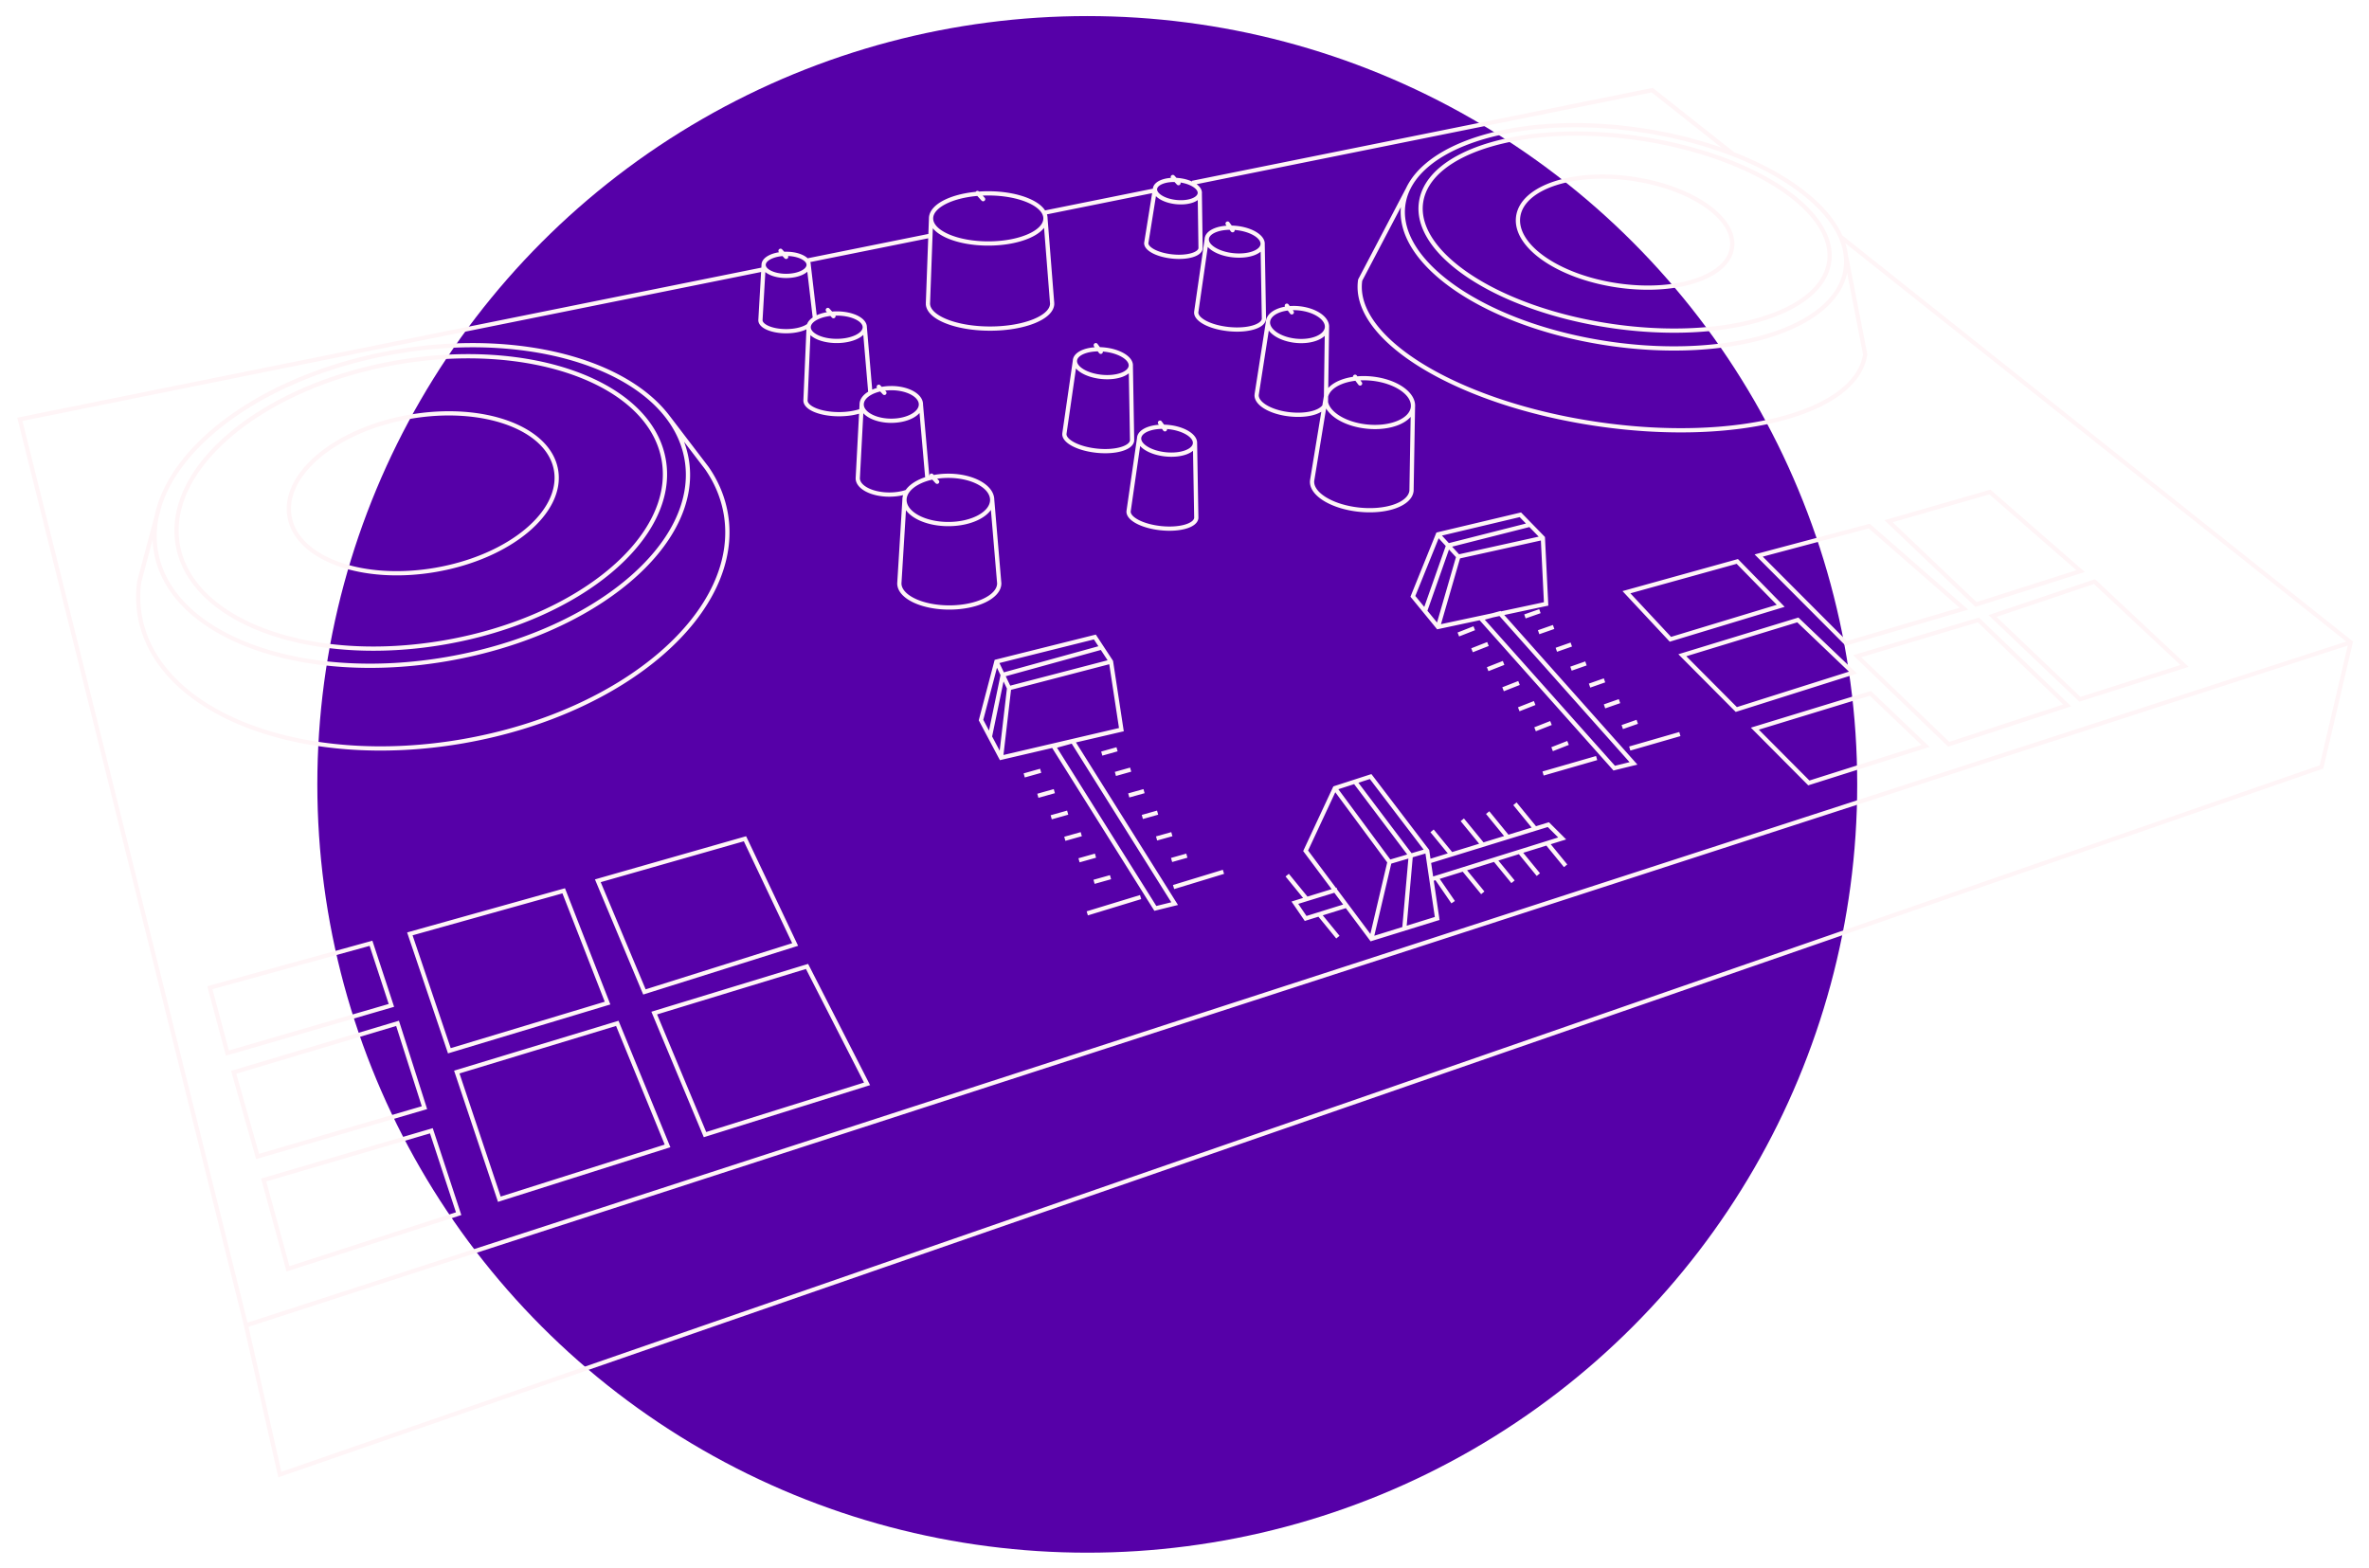
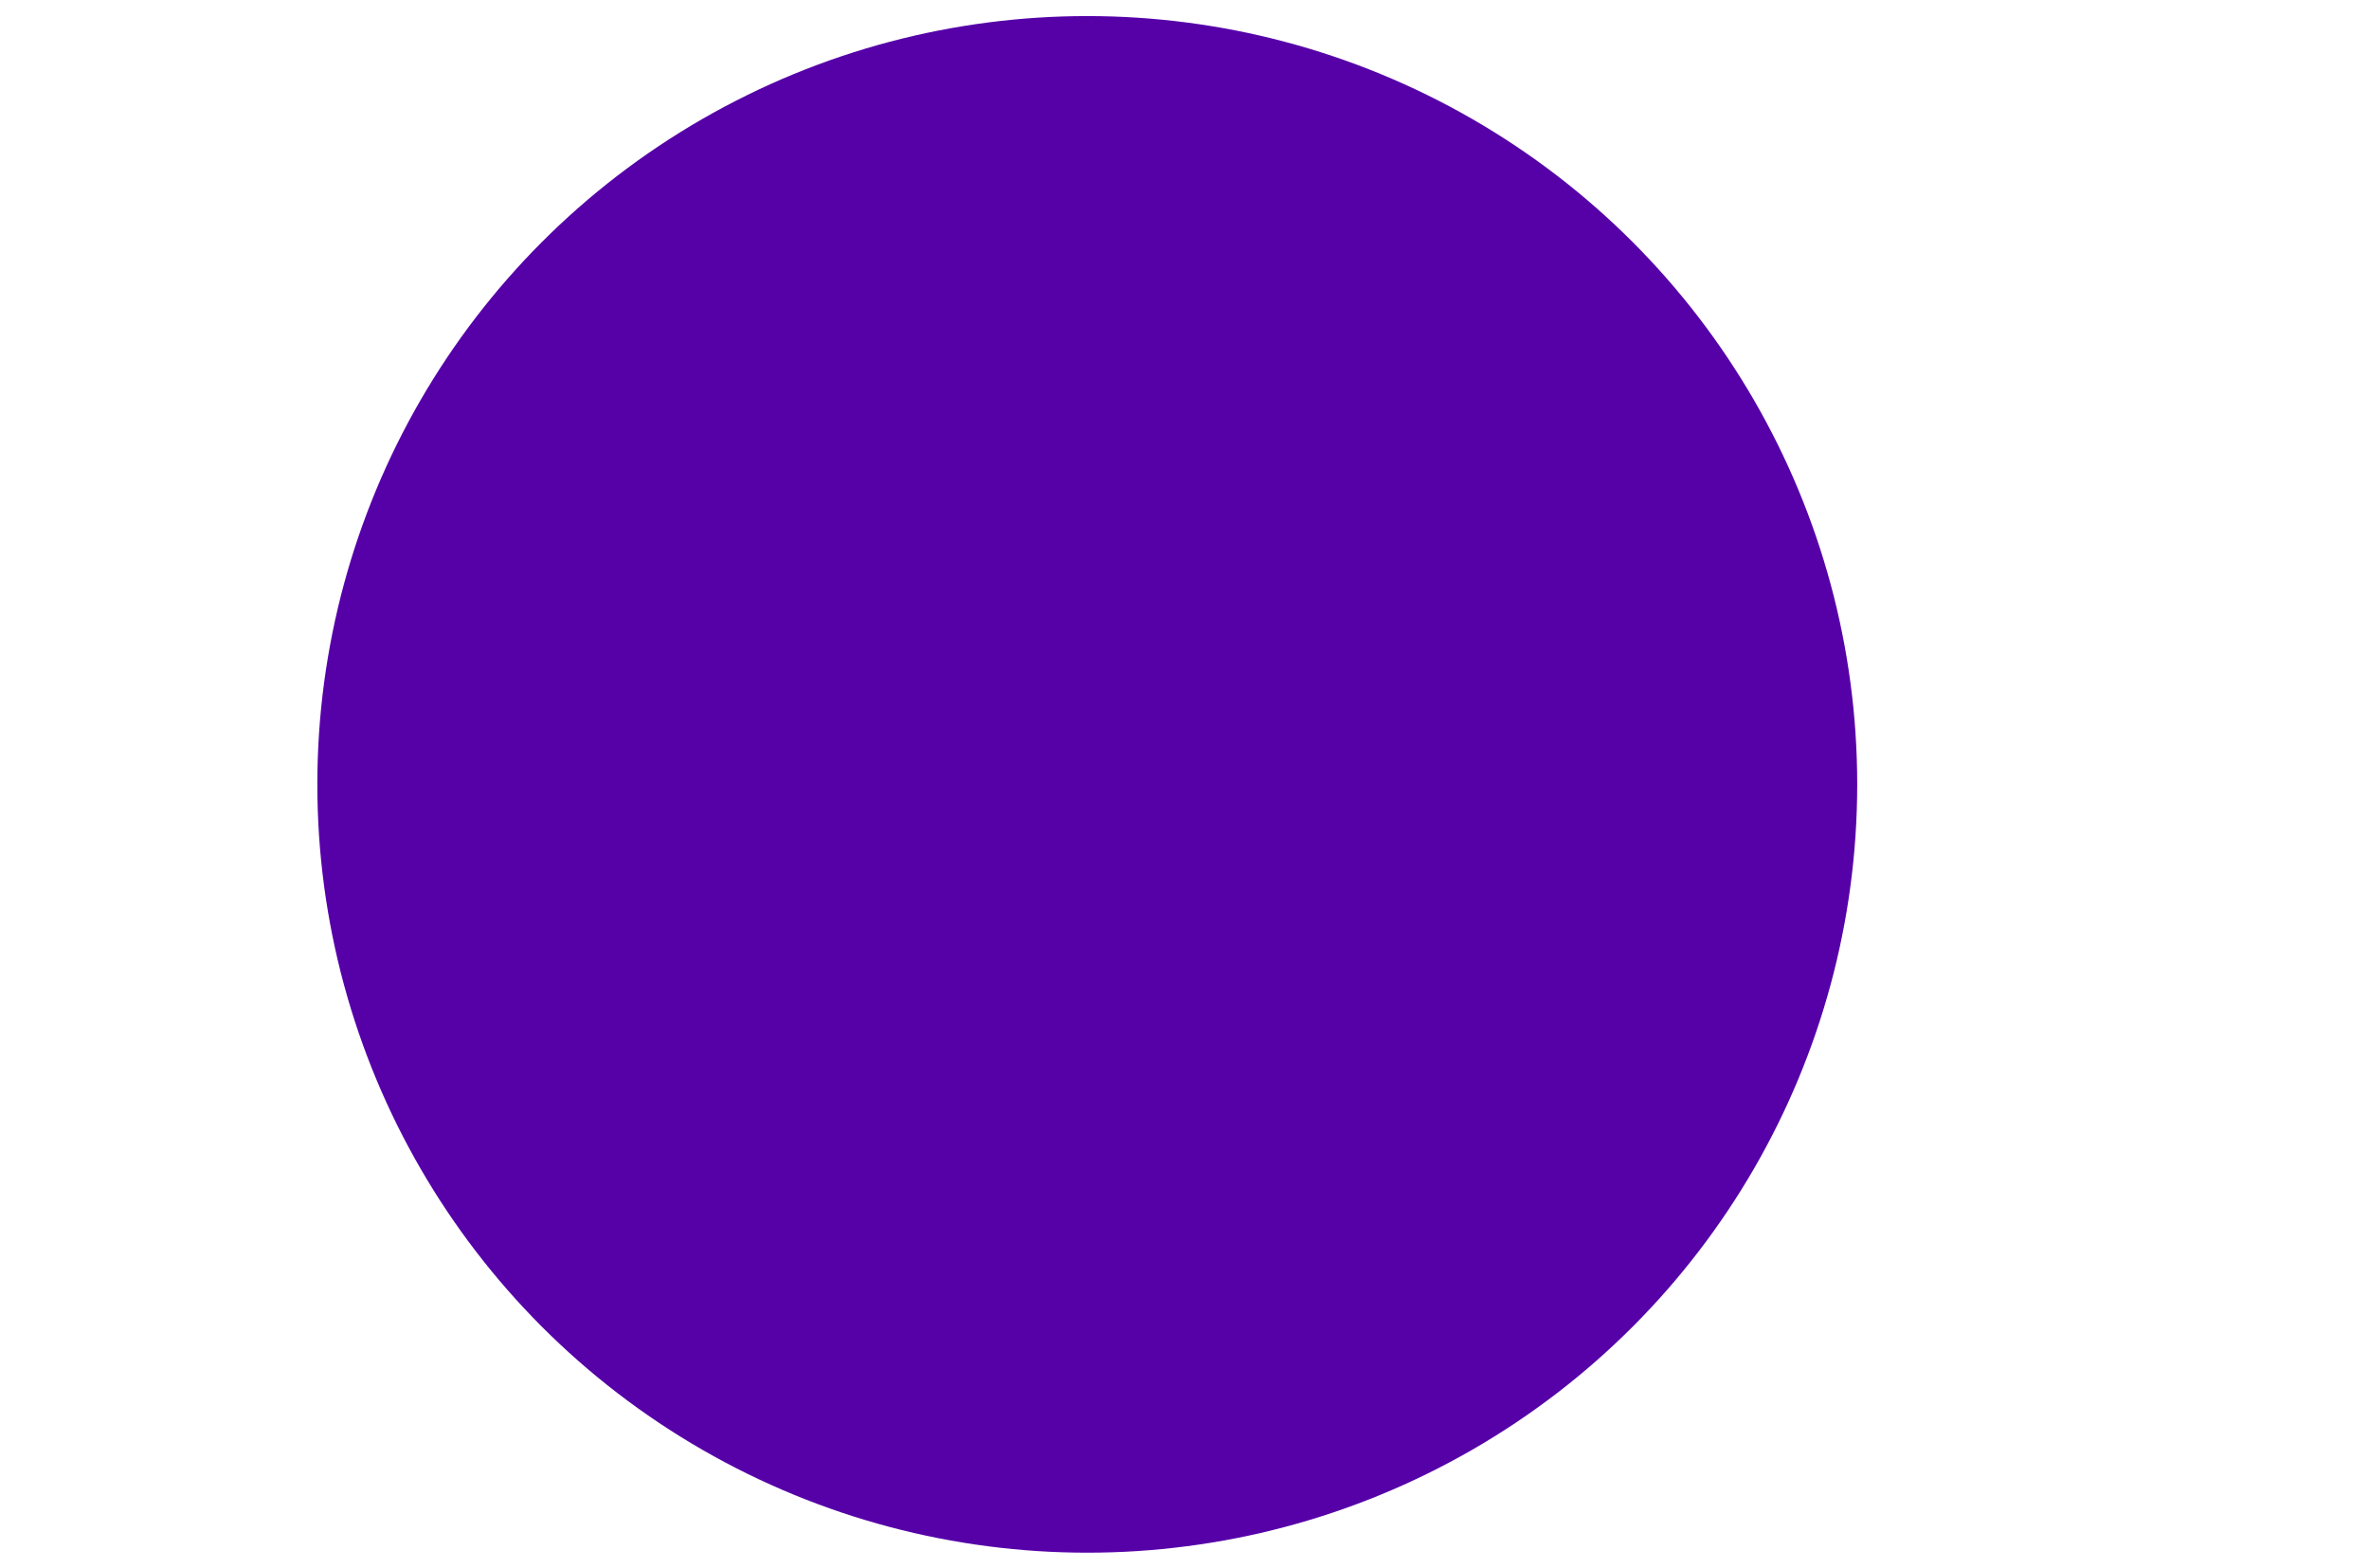
<svg xmlns="http://www.w3.org/2000/svg" width="559" height="370" fill="none" viewBox="0 0 559 370">
  <g filter="url(#a)">
    <ellipse cx="256.558" cy="185.118" fill="#5600a8" rx="181.678" ry="181.325" />
-     <path fill="#fff5f7" d="m66.032 348.008-.488.111.124.545.527-.183zm481.754-167.001.164.473.26-.091.063-.268zm6.894-29.402.487.114.072-.309-.248-.197zM389.862 21.275l.31-.392-.182-.143-.227.046zM4.68 98.962l-.099-.49-.513.104.127.507zm92.03 121.44-.134-.482-.508.142.169.5zm9.324 27.588-.473.16.154.458.464-.139zm37.327-11.254.144.478.519-.156-.197-.504zm-10.347-26.5.465-.182-.164-.422-.436.122zm-25.23 42.776-.145-.479-.493.15.164.487zm10.042 30.011-.474.159.156.467.47-.149zm39.692-12.582.151.477.517-.165-.205-.502zm-11.857-28.923.463-.19-.173-.421-.435.132zm-4.594-33.647-.137-.481-.542.155.218.519zm10.995 26.234-.461.194.177.42.435-.137zm35.565-11.196.15.477.548-.172-.246-.519zm-11.838-24.957.452-.215-.182-.383-.407.117zm-21.413 41.142-.146-.478-.528.161.212.51zm11.98 28.684-.462.192.176.421.435-.136zm38.24-11.98.15.477.565-.177-.27-.528zm-14.164-27.712.446-.227-.191-.373-.401.122zm-28.417-119.748.493-.086zm-56.265 47.159-.086-.493zm-68.94-25.24.493-.086zm56.266-47.159-.086-.492zm63.539 25.444-.492.087zM41.954 128.615l-.493.086zM435.5 63.559l.495.073.22-1.498-1.069 1.072zm-48.477-32.87-.073.496zm20.429 5.12-.173.469zm27.517 21.776-.477.15zm.525 5.98-.495-.074-.225 1.504 1.074-1.077zm-114.539 2.54-.443-.232-.039.075-.013.084zm55.877 33.958.072-.495zm63.282-16.438.495.073.012-.085-.016-.084zm-53.396-50.989-.072.495zm-6.507 44.283-.073.495zm5.1-34.705-.073.494zm23.372 16.27-.495-.073zm-27.065 8.858-.073.495zm-23.372-16.27-.495-.073zm-227.048 59.847-.492.086zm-28.28 23.546.087.493zm-34.597-12.538-.492.086zm28.28-23.546.086.492zm-63.75 38.911-.483-.129-.009.031-.004.031zm.142 8.08-.492.085v.001zm138.253-24.207.493-.086zm-4.432-10.664.412-.284-.007-.01-.007-.01zM49.516 233.106l-.133-.482-.478.132.128.48zm38.027-10.483.475-.156-.149-.453-.46.127zm4.814 14.656.14.48.496-.144-.161-.492zm-38.7 11.254-.483.13.132.493.49-.143zm1.483 4.536-.143-.479-.472.141.134.475zm38.668-11.552.476-.152-.149-.468-.47.141zm6.35 19.904.14.48.492-.144-.156-.488zm-39.38 11.513-.482.137.138.485.483-.142zm1.444 5.553-.141-.48-.47.138.129.473zm39.568-11.618.475-.156-.151-.46-.464.137zm6.434 19.568.154.475.478-.154-.157-.478zm-40.268 13.016-.482.132.138.505.498-.161zm402.203-154.075-.16-.474-.785.265.6.571zm20.63 19.658-.345.362.214.204.282-.09zm24.685-7.872.152.476.812-.259-.622-.582zm-21.239-19.898.342-.365-.218-.204-.283.095zm-48.593-14.254-.139-.481-.837.242.631.601zm20.629 19.651-.344.362.214.205.282-.09zm24.686-7.872.152.476.846-.269-.669-.584zm-21.407-18.673.329-.377-.206-.179-.262.076zm-31.314 38.752-.144-.479-.82.246.617.593zm21.601 20.785-.346.361.216.208.286-.093zm27.952-9.168.155.475.79-.258-.599-.577zm-20.954-20.176.347-.36-.211-.203-.279.084zm-51.847-15.2-.128-.483-.837.223.611.613zm20.675 20.733-.354.353.211.211.285-.084zm27.751-8.189.141.479.874-.257-.686-.599zm-22.34-19.496.328-.377-.2-.175-.257.069zm-57.29 15.608-.134-.482-.794.221.563.602zm26.157-7.263.357-.35-.206-.211-.285.079zm10.243 10.477.146.478.788-.239-.576-.589zm-26.027 7.898-.365.341.212.228.299-.091zm2.813 3.764-.146-.478-.793.243.585.588zm27.258-8.332.345-.361-.211-.203-.28.086zm13.017 12.427.151.477.805-.255-.611-.583zm-27.537 8.715-.354.352.215.216.29-.092zm4.374 4.516-.146-.479-.794.243.585.588zm27.258-8.333.345-.361-.212-.202-.279.085zm13.016 12.421.151.477.806-.255-.611-.584zm-27.536 8.721-.355.353.215.216.291-.092zM190.49 61.608l-.399.301.003.004zm-11.053 13.95-.499-.029-.001.015v.014zm.693-12 .499.03.001-.002zm22.276 49.314-.499-.026-.001.013v.013zm11.312 6.46-.458.198.001.004zm22.068 18.342h.5v-.021l-.001-.021zm-23.571 0-.499-.03-.001.015v.015zM190.07 94.51l-.5-.022v.022zm6.22-19.573a.5.5 0 1 0 .737-.675zm-.584-2.12a.5.5 0 0 0-.738.675zm-10.573-11.855a.5.5 0 0 0 .737-.677zm-.585-2.115a.5.5 0 0 0-.737.677zm93.166-15.282a.5.5 0 0 0 .737-.676zm-.585-2.114a.5.5 0 1 0-.736.676zm-45.515 5.891a.5.5 0 0 0 .738-.675zm-.584-2.12a.5.5 0 1 0-.737.675zM208.316 93.06a.5.5 0 1 0 .736-.677zm-.586-2.115a.5.5 0 1 0-.736.677zm13.032 23.094a.5.5 0 0 0 .738-.675zm-.584-2.12a.5.5 0 1 0-.738.675zm62.932-66.282.5-.007-.997-.042zm-5.546 2.054.051-.497zm-5.015-2.792.495-.076-.002-.011zm-.006-.33.497.058v-.01zm5.546-2.055-.051.498zm2.877.733-.205.456h.003zm1.911 1.47-.428.259.001.001zm.233.927h-.5l.998.052zm-10.742-.045-.493-.08h-.001zm19.309 8.203-.051.497zm-.656 6.446-.05.497zm7.225 15.012.498.05.003-.029-.001-.03zm-8.312 2.41.051-.497h-.001zm-7.659-4.036-.495-.072-.001.01-.001.011zm24.275-.866.051-.498zm-.779 7.657.051-.497zm7.105 14.48.497.05.002-.021.001-.022zm20.532 1.16.5.008.009-.508h-.509zm-10.865 4.613.051-.497h-.001zm-9.563-5.345-.477.152.001.002zm-.156-1.367-.497-.05h-.001zm20.578 2.099-.497-.052-.057.552h.554zm-.33 19.755.497.05.002-.02.001-.021zm-12.304 4.471-.051.497zm-11.151-6.855-.493-.081-.003.015-.001.015zm-19.17-58.804a.499.499 0 1 0 .8-.599zm-.372-2.167a.5.5 0 0 0-.801.599zm-14.36 48.321-.051.497zm-.656 6.446-.051.497zm7.229 15.015.497.051.003-.03-.001-.029zm-15.972-1.626-.495-.071-.001.01-.001.01zm8.172-19.002a.5.5 0 0 0 .801-.599zm-.371-2.167a.5.5 0 0 0-.801.599zm-13.545-16.955-.051.497zm-.656 6.446-.051.497zm7.223 15.014.498.05.003-.029-.001-.03zm-8.312 2.41-.052.497zm-7.659-4.037-.495-.071-.001.01-.001.011zm8.172-19.002a.5.5 0 0 0 .801-.599zm-.372-2.167a.5.5 0 0 0-.801.6zm45.453-7.138a.5.5 0 0 0 .802-.597zm-.364-2.165a.5.5 0 1 0-.802.597zm16.466 18.928a.5.5 0 1 0 .8-.599zm-.372-2.167a.5.5 0 0 0-.801.599zm-36.853-30.023.498.05.003-.029-.001-.028zm-48.179 97.544-.121-.485-.287.072-.075.286zm-3.628 13.794-.484-.127-.049.189.091.173zm4.717 8.896-.442.234.18.341.375-.088zm28.404-6.628.114.487.45-.105-.069-.457zm-2.449-16.062.495-.075-.017-.108-.06-.091zm-3.809-5.805.418-.275-.195-.296-.345.086zm-21.738 8.935-.133-.482-.295.081-.062.299zm40.56 53.991.12.485.67-.166-.367-.585zm-4.549 1.127-.423.266.192.307.352-.087zm-23.986-38.234-.132-.482-.648.179.357.569zm4.478-1.231.423-.265-.198-.315-.358.098zm86.192-48.814-.116-.486-.251.059-.097.24zm-5.916 14.63-.463-.187-.111.274.187.23zm5.916 7.231-.387.316.193.236.298-.063zm25.521-5.443.105.489.416-.088-.021-.425zm-.764-15.582.499-.025-.009-.189-.132-.135zm-5.313-5.456.358-.348-.198-.204-.276.066zm-17.04 7.251-.123-.485-.259.066-.089.253zm43.735 51.425.119.486.806-.199-.552-.619zm-4.549 1.121-.373.333.2.225.293-.073zm-31.45-35.305-.132-.482-.777.213.536.601zm4.477-1.231.374-.333-.207-.232-.299.083zm-38.94 41.253-.153-.476-.208.067-.092.197zm21.783 14.792.495-.074-.019-.127-.078-.102zm-13.347-17.52.398-.303-.215-.282-.337.109zm.181 38.305-.4.299.211.283.337-.104zm15.525-4.814.148.478.409-.127-.063-.424zm-31.042-15.971-.453-.212-.127.271.179.24zm24.803 1.147.498.044.017-.192-.116-.153zm-24.803 14.824-.413.282.208.305.353-.11zm-2.54-3.719-.147-.478-.649.2.383.56zm59.81-18.427.353-.354-.213-.212-.287.088zm3.265 3.259.149.477.79-.246-.585-.585zM248.272 71.639h.5v-.02l-.001-.02zm-29.312 0-.499-.019-.001.01v.008zM58.05 312.793l-.488.11 7.982 35.215.488-.111.487-.11-7.982-35.215zm7.982 35.214.163.473L547.95 181.48l-.164-.473-.163-.472L65.868 347.536zm481.754-167.001.487.114 6.894-29.402-.487-.114-.487-.115-6.893 29.403zm6.894-29.402-.154-.476L57.895 312.318l.154.476.155.476 496.631-161.19zm-334.981-96.01-.099-.49-28.994 5.845.098.49.099.49 28.995-5.844zm53.129-10.716-.098-.49-26.481 5.34.099.49.099.49 26.48-5.34zm136.135-8.5.31-.392-19.101-15.104-.31.393-.31.392 19.1 15.103zm-19.101-15.103-.099-.49-108.514 21.886.099.49.099.49 108.514-21.886zm-209.025 42.16-.099-.49L4.581 98.47l.1.49.098.49 176.156-35.525zM4.68 98.96l-.485.121 53.37 213.833.484-.121.485-.121L5.165 98.84zm550 52.644.311-.392-120.344-95.717-.312.392-.311.39 120.345 95.718zM96.71 220.401l-.473.16 9.324 27.588.473-.16.474-.16-9.324-27.588zm9.324 27.588.145.479 37.326-11.255-.144-.478-.144-.479-37.327 11.254zm37.327-11.254.466-.182-10.348-26.5-.465.182-.466.182 10.347 26.5zm-10.347-26.5-.135-.482-36.303 10.166.135.482.135.481 36.302-10.166zm-25.23 42.776-.474.158 10.042 30.012.474-.159.475-.158-10.043-30.012zm10.042 30.011.152.477 39.691-12.582-.151-.477-.151-.477-39.692 12.583zm39.692-12.582.463-.19-11.857-28.923-.463.19-.463.189 11.857 28.924zm-11.857-28.923-.145-.479-37.877 11.494.145.479.145.478 37.877-11.494zm-4.594-33.647-.461.193 10.995 26.235.461-.194.462-.193-10.996-26.234zm10.995 26.234.151.477 35.564-11.196-.15-.477-.15-.477-35.565 11.197zm35.565-11.196.452-.214-11.838-24.958-.452.215-.451.214 11.837 24.958zm-11.838-24.957-.137-.481-34.722 9.919.137.481.138.481 34.722-9.92zm-21.413 41.142-.462.193 11.98 28.683.462-.192.461-.193-11.98-28.683zm11.98 28.684.149.477 38.241-11.98-.15-.477-.149-.477-38.241 11.98zm38.24-11.98.445-.228-14.163-27.711-.446.227-.445.228 14.164 27.711zm-14.164-27.712-.146-.478-36.056 11.008.146.478.146.478 36.056-11.008zm-28.417-119.748-.492.086c1.706 9.746-3.568 19.86-13.683 28.338-10.104 8.468-24.959 15.228-42.176 18.242l.086.493.087.492c17.358-3.038 32.384-9.861 42.645-18.461 10.249-8.59 15.82-19.03 14.026-29.276zm-56.265 47.159-.086-.493c-17.216 3.014-33.485 1.703-45.864-2.83-12.394-4.537-20.79-12.257-22.497-22.003l-.492.086-.493.086c1.794 10.247 10.58 18.173 23.138 22.771 12.572 4.602 29.023 5.914 46.381 2.875zm-68.94-25.24.493-.086c-1.706-9.746 3.569-19.86 13.684-28.338C61.09 93.364 75.946 86.604 93.162 83.59l-.086-.493-.086-.492c-17.358 3.038-32.385 9.861-42.646 18.461-10.249 8.59-15.82 19.03-14.026 29.276zm56.266-47.159.086.493c17.216-3.014 33.485-1.703 45.865 2.83 12.393 4.537 20.79 12.257 22.496 22.003l.492-.086.493-.086c-1.794-10.247-10.58-18.173-23.138-22.77-12.572-4.603-29.022-5.915-46.38-2.876zm63.539 25.444-.492.087c1.551 8.862-3.272 18.072-12.535 25.805-9.25 7.723-22.851 13.895-38.612 16.655l.086.492.086.493c15.902-2.784 29.673-9.018 39.081-16.872 9.396-7.844 14.518-17.381 12.879-26.746zm-51.553 43.039-.086-.492c-15.761 2.759-30.65 1.574-41.974-2.547-11.339-4.126-19.004-11.15-20.556-20.012l-.492.086-.493.086c1.64 9.365 9.697 16.594 21.199 20.78 11.517 4.191 26.587 5.376 42.488 2.592zm-63.108-22.965.492-.086c-1.551-8.862 3.272-18.073 12.535-25.806C64.23 95 77.832 88.828 93.593 86.069l-.086-.493-.086-.492C77.519 87.868 63.748 94.1 54.34 101.955c-9.396 7.844-14.518 17.382-12.879 26.746zm51.553-43.039.086.493c15.761-2.76 30.65-1.575 41.974 2.546 11.339 4.126 19.004 11.15 20.556 20.013l.492-.087.493-.086c-1.64-9.364-9.697-16.594-21.199-20.78-11.516-4.19-26.586-5.375-42.488-2.591zM435.5 63.56l-.495-.073c-.98 6.661-7.493 12.01-17.557 15.167-10.026 3.144-23.406 4.048-37.758 1.937l-.073.495-.073.495c14.468 2.127 28.005 1.226 38.204-1.973 10.161-3.187 17.179-8.72 18.247-15.975zm-55.883 17.526.073-.495c-14.352-2.11-26.908-6.826-35.606-12.723-8.73-5.92-13.43-12.917-12.45-19.578l-.494-.073-.495-.073c-1.067 7.257 4.062 14.575 12.878 20.551 8.848 6 21.554 10.759 36.021 12.886zm-48.477-32.869.494.073c.98-6.661 7.494-12.01 17.557-15.167 10.026-3.144 23.407-4.048 37.759-1.937l.073-.495.073-.495c-14.468-2.127-28.005-1.226-38.204 1.973-10.161 3.187-17.179 8.72-18.247 15.975zm55.883-17.526-.073.495c7.335 1.077 14.208 2.838 20.329 5.093l.173-.47.173-.469c-6.19-2.28-13.13-4.057-20.53-5.144zm20.429 5.119-.173.469c7.209 2.649 13.379 5.977 18.066 9.67 4.692 3.696 7.866 7.732 9.147 11.788l.477-.15.477-.151c-1.363-4.316-4.7-8.506-9.482-12.273-4.788-3.771-11.055-7.146-18.34-9.823zm27.517 21.776-.477.15c.608 1.925.793 3.85.507 5.756l.495.074.494.074c.311-2.071.107-4.15-.542-6.205zm.525 5.98.354.353.006-.006-.354-.353-.354-.353-.006.006zm-103.09-19.282-.443-.232-11.449 21.822.443.232.443.233 11.448-21.822zm-11.449 21.822-.495-.073c-.537 3.65.709 7.34 3.333 10.868 2.622 3.526 6.643 6.922 11.732 10.015 10.182 6.187 24.73 11.215 41.234 13.642l.073-.494.072-.495c-16.404-2.413-30.818-7.405-40.859-13.507-5.022-3.052-8.929-6.368-11.45-9.758-2.519-3.387-3.632-6.815-3.145-10.125zm55.877 33.958-.073.494c16.5 2.428 31.879 1.8 43.41-1.195 5.764-1.498 10.592-3.593 14.118-6.215 3.529-2.625 5.785-5.8 6.322-9.45l-.495-.072-.495-.073c-.487 3.31-2.541 6.273-5.928 8.792-3.39 2.52-8.086 4.572-13.774 6.05-11.373 2.954-26.612 3.587-43.013 1.174zm63.282-16.438.491-.096-4.581-23.493-.491.095-.491.096 4.581 23.494zm-53.396-50.989-.072.495c13.239 1.946 24.838 6.172 32.888 11.412 8.09 5.265 12.43 11.433 11.577 17.237l.495.072.495.073c.944-6.424-3.865-12.911-12.022-18.22-8.196-5.335-19.939-9.602-33.288-11.563zm44.888 29.216-.495-.072c-.852 5.804-6.784 10.461-16.047 13.177-9.217 2.702-21.541 3.413-34.781 1.467l-.072.495-.073.495c13.349 1.961 25.823 1.253 35.208-1.498 9.339-2.737 15.811-7.567 16.755-13.991zM380.212 76.92l.072-.495c-13.239-1.945-24.838-6.172-32.888-11.412-8.09-5.265-12.43-11.432-11.578-17.236l-.494-.073-.495-.073c-.944 6.425 3.865 12.912 12.022 18.22 8.196 5.335 19.939 9.602 33.288 11.564zm-44.888-29.216.494.073c.853-5.804 6.785-10.462 16.048-13.177 9.217-2.702 21.541-3.414 34.781-1.468l.072-.495.073-.494c-13.349-1.962-25.823-1.254-35.208 1.497-9.339 2.738-15.811 7.567-16.755 13.991zm49.988-5.49-.073.495c6.904 1.015 12.925 3.325 17.078 6.216 4.182 2.911 6.339 6.307 5.872 9.487l.495.073.494.072c.553-3.758-2.012-7.475-6.289-10.452-4.306-2.998-10.481-5.353-17.505-6.385zm23.372 16.27-.495-.072c-.467 3.18-3.511 5.811-8.353 7.396-4.809 1.575-11.24 2.055-18.144 1.04l-.073.495-.073.495c7.024 1.032 13.616.553 18.601-1.08 4.954-1.62 8.479-4.442 9.031-8.2zm-27.065 8.859.073-.495c-6.904-1.014-12.925-3.324-17.079-6.216-4.181-2.91-6.339-6.306-5.871-9.486l-.495-.073-.495-.073c-.552 3.759 2.012 7.475 6.29 10.453 4.306 2.997 10.481 5.353 17.504 6.385zm-23.372-16.27.495.072c.467-3.18 3.51-5.811 8.352-7.396 4.81-1.574 11.241-2.054 18.145-1.04l.073-.494.072-.495c-7.023-1.032-13.615-.553-18.601 1.079-4.953 1.621-8.478 4.442-9.031 8.201zm-227.048 59.847-.492.086c.828 4.731-1.751 9.694-6.802 13.9-5.04 4.195-12.461 7.56-21.072 9.068l.086.492.087.493c8.751-1.532 16.342-4.958 21.538-9.285 5.184-4.316 8.064-9.606 7.148-14.84zm-28.28 23.546-.086-.492c-8.611 1.507-16.734.864-22.899-1.371-6.18-2.239-10.291-6.031-11.12-10.761l-.492.086-.492.086c.916 5.234 5.422 9.231 11.764 11.53 6.356 2.303 14.66 2.947 23.412 1.415zm-34.597-12.538.493-.086c-.828-4.731 1.75-9.694 6.802-13.9 5.039-4.196 12.46-7.56 21.071-9.068l-.086-.492-.086-.493c-8.752 1.532-16.343 4.958-21.539 9.285-5.184 4.316-8.064 9.606-7.147 14.84zm28.28-23.546.086.492c8.612-1.507 16.734-.864 22.899 1.37 6.18 2.24 10.292 6.032 11.12 10.762l.492-.086.493-.086c-.917-5.234-5.422-9.231-11.764-11.53-6.357-2.304-14.66-2.947-23.412-1.415zm-58.95 20.912-.482-.129-4.801 17.999.483.129.483.129 4.8-17.999zm-4.8 17.999-.496-.067c-.37 2.739-.33 5.492.146 8.232l.492-.085.493-.086a25.9 25.9 0 0 1-.14-7.927zm.142 8.08-.492.086c2.053 11.737 11.796 20.898 25.713 26.277 13.927 5.382 32.12 7.018 51.281 3.661l-.086-.492-.086-.493c-19.014 3.331-37.018 1.698-50.749-3.609-13.741-5.311-23.119-14.259-25.088-25.516zm76.416 29.532.086.492c19.162-3.356 35.715-11.075 46.985-20.868 11.261-9.786 17.313-21.711 15.259-33.449l-.493.086-.492.087c1.97 11.257-3.81 22.858-14.93 32.521-11.111 9.655-27.488 17.308-46.501 20.638zm61.837-53.739.493-.086c-.687-3.917-2.233-7.561-4.513-10.862l-.412.284-.411.284c2.203 3.19 3.69 6.7 4.351 10.467zm-4.432-10.664.398-.304-9.226-12.083-.398.303-.397.303 9.226 12.084zM49.516 233.106l.133.482 38.027-10.483-.133-.482-.133-.482-38.027 10.483zm38.027-10.483-.475.156 4.814 14.656.475-.156.475-.156-4.814-14.656zm4.814 14.656-.14-.48-38.7 11.254.14.48.14.48 38.7-11.254zm-38.7 11.254.482-.129L50 232.977l-.483.129-.483.13 4.14 15.427zm1.483 4.536.143.479 38.668-11.552-.143-.479-.143-.479-38.668 11.552zm38.668-11.552-.476.152 6.35 19.904.476-.152.476-.152-6.35-19.904zm6.35 19.904-.141-.48-39.38 11.513.14.48.14.48 39.381-11.513zm-39.38 11.513.48-.136-5.637-19.865-.48.136-.482.137 5.637 19.865zm1.444 5.553.14.479 39.569-11.617-.141-.48-.14-.479-39.569 11.617zm39.568-11.618-.475.157 6.434 19.567.475-.156.475-.157-6.434-19.567zm6.434 19.568-.154-.476-40.268 13.016.154.476.154.476 40.268-13.017zm-40.268 13.016.482-.132-5.734-20.966-.482.132-.482.131 5.734 20.967zm402.203-154.075-.345.362 20.63 19.658.345-.362.344-.362-20.629-19.658zm20.63 19.658.151.476 24.686-7.872-.152-.476-.152-.477-24.685 7.873zm24.685-7.872.342-.365-21.239-19.898-.342.365-.341.365 21.238 19.898zm-21.239-19.898-.159-.474-24.077 8.112.16.474.159.474 24.077-8.112zm-48.593-14.254-.345.362 20.63 19.651.344-.362.345-.362-20.629-19.651zm20.629 19.651.152.477 24.686-7.873-.152-.476-.152-.476-24.685 7.872zm24.686-7.872.329-.377-21.407-18.673-.329.377-.329.377 21.407 18.673zm-21.407-18.673-.139-.48-23.908 6.893.139.481.138.48 23.908-6.894zm-31.314 38.752-.347.36 21.602 20.786.346-.361.347-.36-21.602-20.785zm21.601 20.785.156.476 27.951-9.169-.155-.475-.156-.475-27.951 9.168zm27.952-9.168.346-.36-20.953-20.176-.347.36-.347.36 20.954 20.177zm-20.954-20.176-.143-.479-28.6 8.559.144.479.143.479 28.599-8.559zm-51.847-15.2-.354.353 20.675 20.733.354-.353.354-.353-20.675-20.733zm20.675 20.733.142.48 27.75-8.19-.141-.479-.142-.48-27.75 8.19zm27.751-8.189.329-.377-22.341-19.496-.328.377-.329.376 22.34 19.496zm-22.34-19.496-.129-.483-26.085 6.952.128.483.129.483 26.085-6.952zm-57.29 15.608.134.482 26.156-7.263-.133-.482-.134-.482-26.157 7.263zm26.157-7.263-.358.349 10.244 10.477.357-.349.358-.35-10.244-10.477zm10.243 10.477-.145-.479-26.027 7.898.145.479.146.478 26.027-7.898zm-26.027 7.898.366-.341-10.373-11.112-.366.341-.365.341 10.373 11.112zm2.813 3.764.146.479 27.258-8.333-.146-.478-.146-.478-27.258 8.332zm27.258-8.332-.345.362L436.9 159.1l.345-.362.345-.361-13.017-12.427zm13.017 12.427-.151-.476-27.537 8.714.151.477.151.476 27.537-8.714zm-27.537 8.715.355-.353-12.738-12.809-.355.352-.354.353 12.738 12.809zm4.374 4.516.146.478 27.258-8.332-.146-.479-.146-.478-27.258 8.332zm27.258-8.333-.345.362 13.016 12.421.345-.362.346-.362-13.017-12.42zm13.016 12.421-.15-.477-27.537 8.721.151.477.151.477 27.536-8.721zm-27.536 8.721.354-.353-12.738-12.809-.354.353-.355.352 12.738 12.81zM190.814 62.509h-.5c0 .423-.364.946-1.276 1.393-.879.431-2.128.712-3.537.712v1c1.527 0 2.934-.303 3.978-.814 1.011-.496 1.835-1.275 1.835-2.29zm-5.313 2.605v-.5c-1.408 0-2.657-.281-3.537-.712-.911-.447-1.275-.97-1.275-1.393h-1c0 1.016.824 1.795 1.835 2.29 1.044.512 2.451.815 3.977.815zm-5.312-2.605h.5c0-.422.364-.946 1.275-1.393.88-.43 2.129-.711 3.537-.711v-1c-1.526 0-2.933.302-3.977.814-1.011.495-1.835 1.274-1.835 2.29zm5.312-2.604v.5c1.095 0 2.098.169 2.907.45.819.284 1.391.666 1.683 1.054l.399-.3.4-.301c-.459-.61-1.238-1.08-2.154-1.398-.926-.322-2.042-.505-3.235-.505zm4.989 1.704-.396.304c.155.202.22.401.22.596h1c0-.44-.154-.85-.427-1.205zm.227 15.284-.291-.406c-.937.672-2.761 1.176-4.924 1.176v1c2.268 0 4.331-.52 5.507-1.364zm-5.215 1.27v-.5c-1.624 0-3.07-.284-4.092-.722-.511-.22-.893-.469-1.14-.72-.245-.248-.333-.472-.333-.663h-1c0 .529.251.99.62 1.365.367.372.873.685 1.459.936 1.173.504 2.759.804 4.486.804zm-6.065-2.605.499.03.693-12-.499-.03-.499-.028-.693 12zm.693-12 .5.029.058-1.05-.499-.028-.5-.028-.058 1.05zm23.928 13.666h-.5c0 .597-.51 1.279-1.659 1.841-1.116.546-2.693.898-4.463.898v1c1.888 0 3.622-.373 4.903-1 1.247-.61 2.219-1.548 2.219-2.74zm-6.622 3.24v-.5c-1.769 0-3.346-.353-4.462-.899-1.149-.562-1.659-1.244-1.659-1.841h-1c0 1.191.972 2.13 2.22 2.74 1.28.626 3.014 1 4.901 1zm-6.621-3.24h.5c0-.598.51-1.28 1.659-1.842 1.116-.546 2.693-.898 4.462-.898v-1c-1.887 0-3.621.373-4.901 1-1.248.61-2.22 1.548-2.22 2.74zm6.621-3.24v.5c1.77 0 3.347.352 4.463.898 1.149.562 1.659 1.244 1.659 1.841h1c0-1.191-.972-2.13-2.219-2.74-1.281-.626-3.015-1-4.903-1zm19.872 21.466h-.5c0 .796-.593 1.624-1.789 2.283-1.178.648-2.839 1.065-4.702 1.065v1c1.998 0 3.832-.445 5.185-1.19 1.334-.734 2.306-1.83 2.306-3.159zm-6.991 3.848v-.5c-1.863 0-3.524-.416-4.702-1.065-1.196-.659-1.789-1.487-1.789-2.284h-1c0 1.33.972 2.425 2.306 3.16 1.353.744 3.187 1.19 5.185 1.19zm-6.991-3.849h.5c0-.796.593-1.624 1.789-2.283 1.178-.648 2.839-1.065 4.702-1.065v-1c-1.998 0-3.832.445-5.185 1.19-1.334.734-2.306 1.83-2.306 3.159zm6.991-3.848v.5c1.863 0 3.524.417 4.702 1.065 1.196.659 1.789 1.487 1.789 2.284h1c0-1.33-.972-2.425-2.306-3.16-1.353-.744-3.187-1.19-5.185-1.19zm3.726 24.452-.167-.471c-1.133.4-2.521.639-4.019.639v1c1.599 0 3.101-.254 4.352-.696zm-4.186.668v-.5c-1.994 0-3.775-.419-5.039-1.072-1.289-.666-1.912-1.497-1.912-2.277h-1c0 1.346 1.046 2.439 2.453 3.166 1.433.74 3.378 1.183 5.498 1.183zm-7.451-3.849.499.026.92-17.422-.499-.026-.499-.027-.92 17.423zm31.715 5.112h-.5c0 1.305-.968 2.595-2.771 3.588-1.786.983-4.287 1.607-7.076 1.607v1c2.925 0 5.598-.652 7.558-1.731 1.941-1.069 3.289-2.626 3.289-4.464zm-10.347 5.695v-.5c-2.376 0-4.545-.452-6.241-1.196-1.708-.749-2.877-1.766-3.357-2.853l-.458.202-.457.202c.621 1.407 2.044 2.564 3.87 3.365 1.839.806 4.147 1.28 6.643 1.28zm-10.056-4.347.459-.199a2.9 2.9 0 0 1-.25-1.149h-1c0 .543.121 1.058.333 1.546zm-.291-1.348h.5c0-1.305.968-2.595 2.772-3.588 1.785-.983 4.286-1.607 7.075-1.607v-1c-2.925 0-5.598.652-7.558 1.731-1.941 1.069-3.289 2.626-3.289 4.464zm10.347-5.695v.5c2.79 0 5.29.622 7.076 1.605 1.803.992 2.771 2.282 2.771 3.59h1c0-1.841-1.347-3.398-3.289-4.466-1.96-1.079-4.633-1.729-7.558-1.729zm-6.473-16.84-.498.044 1.536 17.526.498-.043.498-.044-1.536-17.526zm16.82 22.535-.498.042 1.665 19.69.498-.042.499-.042-1.665-19.69zm1.665 19.69h-.5c0 1.271-1.082 2.568-3.168 3.576-2.051.992-4.92 1.62-8.117 1.62v1c3.314 0 6.338-.649 8.552-1.72 2.179-1.053 3.733-2.604 3.733-4.476zm-11.785 5.696v-.5c-3.198 0-6.067-.627-8.117-1.617-2.086-1.008-3.169-2.304-3.169-3.579h-1c0 1.875 1.554 3.426 3.734 4.479 2.214 1.07 5.238 1.717 8.552 1.717zm-11.786-5.696.499.031 1.212-19.69-.499-.031-.499-.031-1.212 19.691zm-21.4-60.45-.5-.022-.745 17.286.5.022.499.021.745-17.286zm-.745 17.286h-.5c0 .625.312 1.172.775 1.62.462.447 1.105.826 1.857 1.133 1.508.617 3.556.987 5.792.987v-1c-2.139 0-4.052-.356-5.413-.912-.682-.28-1.201-.598-1.541-.927-.339-.327-.47-.632-.47-.901zm7.924 3.24v.5c2.06 0 3.953-.311 5.418-.84l-.17-.47-.17-.47c-1.335.481-3.109.78-5.078.78zm6.064-20.526-.498.042 1.322 15.498.498-.042.498-.043-1.322-15.498zm-13.244-14.715-.496.058 1.464 12.492.497-.058.497-.058-1.465-12.492zm5.845 12.09.368-.337-1.321-1.445-.369.338-.369.337 1.322 1.445zm-11.158-13.975.369-.339-1.322-1.438-.368.338-.369.339 1.322 1.438zm92.582-17.397.368-.338-1.322-1.439-.368.339-.368.338 1.321 1.438zm-46.1 3.778.369-.338-1.322-1.445-.368.338-.369.337 1.321 1.445zm-23.299 45.717.368-.338-1.322-1.439-.368.338-.368.339 1.322 1.438zm12.447 20.979.369-.337-1.322-1.445-.369.338-.369.337 1.322 1.445zm61.979-68.064-.497-.05c-.042.42-.456.904-1.409 1.257-.919.34-2.19.493-3.589.35l-.051.497-.051.498c1.518.155 2.948-.004 4.038-.407 1.055-.39 1.956-1.083 2.057-2.095zm-5.546 2.054.051-.497c-1.289-.13-2.424-.485-3.247-.946-.847-.476-1.259-1.001-1.324-1.425l-.495.076-.494.076c.136.885.887 1.62 1.824 2.145.963.54 2.235.927 3.635 1.069zm-5.015-2.792.493-.087a.6.6 0 0 1-.003-.185l-.496-.059-.497-.058c-.017.149-.018.309.011.476zm-.006-.33.497.049c.042-.42.457-.904 1.41-1.257.918-.34 2.19-.492 3.588-.35l.051-.497.051-.497c-1.517-.155-2.947.003-4.037.407-1.056.39-1.957 1.083-2.058 2.095zm5.546-2.055-.051.498c1.036.105 1.968.352 2.723.69l.205-.455.204-.457c-.864-.387-1.902-.658-3.03-.773zm2.877.733-.202.457c.847.375 1.423.838 1.685 1.272l.428-.259.428-.258c-.412-.681-1.196-1.254-2.137-1.67zm1.911 1.47-.427.26c.135.223.182.432.163.615l.497.052.498.052c.046-.44-.076-.865-.304-1.239zm.233.927h.5v-.007h-1v.007zm-12.647 11.824.494.08 1.905-11.87-.494-.08-.494-.079-1.904 11.87zm1.905-11.87.494.08.168-1.036-.494-.08-.493-.08-.168 1.036zm19.309 8.204-.051.497c1.761.18 3.294.69 4.349 1.346 1.087.675 1.525 1.405 1.464 2l.498.05.497.05c.121-1.185-.752-2.216-1.931-2.95-1.21-.752-2.897-1.3-4.775-1.49zm6.26 3.893-.498-.05c-.06.594-.636 1.22-1.837 1.664-1.165.43-2.77.62-4.53.442l-.051.497-.05.497c1.878.191 3.64-.004 4.978-.498 1.302-.48 2.365-1.315 2.485-2.501zm-6.916 2.553.051-.497c-1.76-.18-3.294-.69-4.349-1.346-1.086-.675-1.525-1.405-1.464-2l-.498-.05-.497-.051c-.121 1.186.752 2.217 1.931 2.95 1.21.753 2.897 1.3 4.776 1.491zm-6.26-3.893.498.05c.06-.594.637-1.22 1.837-1.664 1.166-.43 2.77-.62 4.53-.442l.051-.497.051-.497c-1.879-.191-3.641.004-4.978.498-1.303.48-2.365 1.315-2.486 2.501zm13.181 1.34-.5.009.304 17.565.5-.009.5-.008-.304-17.565zm.304 17.565-.497-.05c-.027.266-.19.556-.565.848-.376.293-.931.558-1.647.765-1.428.415-3.394.572-5.552.35l-.051.498-.052.497c2.254.232 4.354.074 5.934-.384.788-.229 1.473-.54 1.983-.937.511-.398.881-.912.945-1.536zm-8.312 2.41.05-.497c-2.159-.219-4.053-.769-5.369-1.463-.659-.347-1.15-.718-1.46-1.081-.309-.362-.41-.678-.382-.944l-.498-.051-.497-.05c-.064.624.196 1.202.617 1.694.419.491 1.027.934 1.753 1.317 1.456.767 3.481 1.345 5.735 1.573zm-7.659-4.036.495.071 2.494-17.28-.494-.071-.495-.071-2.495 17.28zm24.275-.866-.05.497c1.853.189 3.464.771 4.57 1.536 1.123.776 1.629 1.66 1.548 2.453l.498.05.497.05c.135-1.322-.722-2.51-1.975-3.376-1.269-.877-3.049-1.506-5.037-1.708zm6.566 4.536-.498-.05c-.08.792-.754 1.556-2.01 2.09-1.238.526-2.933.772-4.786.584l-.051.497-.051.498c1.989.202 3.858-.055 5.279-.659 1.401-.595 2.48-1.587 2.614-2.91zm-7.345 3.121.051-.497c-1.853-.189-3.464-.771-4.571-1.536-1.123-.776-1.629-1.66-1.548-2.453l-.498-.05-.497-.05c-.134 1.321.722 2.51 1.975 3.376 1.27.877 3.049 1.505 5.037 1.708zm-6.566-4.536.498.05c.081-.792.754-1.556 2.011-2.09 1.237-.526 2.933-.773 4.786-.584l.05-.497.051-.498c-1.988-.202-3.858.055-5.278.658-1.402.596-2.48 1.588-2.615 2.91zm13.671 19.016-.498-.05c-.076.753-.789 1.49-2.248 1.989-1.425.487-3.406.682-5.646.454l-.051.497-.05.497c2.341.239 4.474.044 6.071-.502 1.563-.534 2.782-1.475 2.919-2.834zm-8.443 2.89.051-.498c-2.235-.227-4.192-.85-5.546-1.651-1.394-.825-1.983-1.726-1.906-2.47l-.497-.053-.497-.052c-.143 1.368.927 2.57 2.391 3.436 1.505.89 3.608 1.546 5.954 1.785zm-7.904-4.659.494.077 2.689-17.24-.494-.078-.494-.077-2.689 17.241zm36.879 2.929-.497-.05c-.132 1.3-1.225 2.484-3.119 3.288-1.875.797-4.425 1.162-7.198.878l-.051.497-.051.498c2.909.298 5.633-.078 7.691-.952 2.039-.866 3.537-2.279 3.723-4.109zm-10.865 4.613.05-.497c-2.363-.24-4.475-.91-6.087-1.821-1.624-.918-2.684-2.049-3.051-3.181l-.475.154-.476.154c.475 1.465 1.773 2.762 3.51 3.743 1.747.989 3.996 1.693 6.478 1.946zm-9.563-5.345.476-.152a2.9 2.9 0 0 1-.134-1.166l-.498-.05-.498-.048a3.9 3.9 0 0 0 .177 1.568zm-.156-1.367.498.05c.131-1.3 1.225-2.485 3.118-3.289 1.875-.796 4.425-1.162 7.199-.877l.051-.497.051-.498c-2.909-.298-5.633.078-7.691.952-2.04.866-3.538 2.278-3.723 4.108zm10.866-4.613-.051.497c2.774.285 5.198 1.158 6.875 2.315 1.694 1.17 2.525 2.55 2.391 3.848l.497.052.497.051c.19-1.83-.994-3.515-2.817-4.774-1.84-1.27-4.433-2.188-7.341-2.487zm9.712 6.712v.5h.006v-1h-.006zm-20.28-18.757-.5-.007-.246 17.597.5.007.5.007.246-17.597zm20.286 18.757-.499-.009-.337 19.756.5.008.5.009.336-19.755zm-.336 19.755-.498-.05c-.128 1.265-1.337 2.445-3.514 3.237-2.142.778-5.06 1.111-8.241.786l-.051.498-.051.497c3.298.336 6.373-.001 8.684-.841 2.275-.827 3.979-2.213 4.168-4.077zm-12.304 4.471.051-.498c-3.179-.324-5.97-1.239-7.911-2.432-1.975-1.215-2.922-2.613-2.793-3.875l-.498-.05-.497-.051c-.19 1.861 1.203 3.56 3.264 4.827 2.095 1.288 5.038 2.24 8.333 2.576zm-11.151-6.855.493.081 3.201-19.464-.493-.08-.494-.082-3.2 19.464zm-18.77-59.104.4-.299-1.172-1.568-.401.3-.4.299 1.173 1.568zm-15.132 46.454-.051.497c1.76.179 3.294.689 4.349 1.345 1.086.676 1.525 1.406 1.464 2l.498.051.497.051c.121-1.186-.752-2.218-1.931-2.951-1.21-.753-2.897-1.3-4.776-1.491zm6.26 3.893-.498-.051c-.06.595-.637 1.222-1.837 1.665-1.166.43-2.77.62-4.53.441l-.051.498-.051.497c1.879.191 3.641-.005 4.978-.498 1.303-.481 2.365-1.316 2.486-2.501zm-6.916 2.553.051-.498c-1.761-.179-3.294-.689-4.349-1.345-1.087-.676-1.525-1.406-1.464-2l-.498-.051-.497-.05c-.121 1.185.752 2.217 1.931 2.95 1.21.753 2.897 1.3 4.775 1.491zm-6.26-3.894.498.051c.06-.594.636-1.221 1.837-1.664 1.165-.43 2.77-.621 4.53-.442l.051-.497.05-.498c-1.878-.191-3.64.005-4.978.499-1.302.48-2.365 1.315-2.485 2.501zm13.184 1.344-.5.009.305 17.565.5-.009.499-.008-.304-17.565zm.305 17.565-.498-.05c-.027.266-.189.556-.565.848-.376.293-.931.558-1.647.766-1.428.414-3.394.571-5.552.349l-.051.498-.051.497c2.254.232 4.353.074 5.933-.384.789-.229 1.473-.54 1.983-.937.511-.398.881-.912.945-1.536zm-8.313 2.411.051-.498c-2.159-.222-4.054-.772-5.37-1.465-.66-.347-1.15-.718-1.46-1.08-.309-.361-.409-.677-.382-.943l-.498-.051-.497-.051c-.064.625.196 1.203.617 1.695.42.49 1.028.932 1.754 1.315 1.455.766 3.48 1.343 5.734 1.575zm-7.659-4.037.495.072 2.495-17.28-.495-.072-.495-.071-2.495 17.28zm8.573-19.301.4-.3-1.172-1.568-.401.3-.4.299 1.172 1.568zm-14.317-18.823-.051.497c1.76.18 3.294.69 4.349 1.346 1.086.675 1.524 1.405 1.464 2l.497.05.498.05c.12-1.185-.752-2.216-1.931-2.95-1.211-.752-2.898-1.3-4.776-1.49zm6.259 3.893-.497-.05c-.061.594-.637 1.22-1.837 1.664-1.166.43-2.771.62-4.531.441l-.05.498-.051.497c1.878.191 3.641-.004 4.978-.498 1.303-.48 2.365-1.315 2.486-2.501zm-6.915 2.553.05-.498c-1.76-.179-3.293-.688-4.348-1.345-1.087-.675-1.525-1.405-1.465-2l-.497-.05-.498-.051c-.12 1.186.752 2.217 1.931 2.95 1.211.753 2.898 1.3 4.776 1.491zm-6.26-3.893.497.05c.061-.594.637-1.22 1.837-1.664 1.166-.43 2.771-.62 4.531-.442l.051-.497.05-.497c-1.878-.192-3.641.004-4.978.498-1.302.48-2.365 1.315-2.486 2.501zm13.179 1.342-.5.008.304 17.565.5-.008.5-.009-.304-17.565zm.304 17.565-.497-.051c-.027.267-.19.556-.565.848-.376.293-.931.558-1.647.766-1.428.414-3.394.571-5.552.35l-.051.497-.052.497c2.254.232 4.354.075 5.934-.384.788-.229 1.473-.54 1.983-.937.511-.398.881-.911.945-1.536zm-8.312 2.41.051-.497c-2.159-.222-4.054-.773-5.37-1.466-.66-.347-1.15-.718-1.46-1.08-.309-.361-.41-.677-.382-.943l-.498-.051-.497-.05c-.064.624.196 1.202.617 1.694.42.491 1.027.933 1.754 1.315 1.455.766 3.48 1.344 5.733 1.575zm-7.659-4.037.495.072 2.495-17.28-.495-.072-.495-.071-2.495 17.28zm8.573-19.301.4-.3-1.173-1.568-.4.3-.401.3 1.173 1.567zm45.081-9.304.401-.299-1.166-1.568-.401.299-.401.298 1.166 1.568zm16.101 16.762.4-.3-1.172-1.568-.401.3-.4.299 1.173 1.568zm-37.813-44.85-.499.008.187 12.958.5-.007.5-.007-.188-12.959zm.188 12.959-.497-.05c-.018.18-.127.39-.414.613-.289.225-.722.434-1.288.598-1.131.329-2.696.455-4.417.279l-.051.497-.051.498c1.817.186 3.515.06 4.798-.313.639-.186 1.201-.44 1.623-.77.424-.33.742-.766.795-1.303zm-6.667 1.937.051-.497c-1.721-.177-3.227-.617-4.269-1.166-.522-.276-.904-.567-1.142-.845-.237-.277-.302-.504-.284-.682l-.498-.05-.497-.05c-.054.536.171 1.025.519 1.432.348.406.847.768 1.436 1.079 1.18.623 2.817 1.09 4.633 1.277zm-41.512 95.607-.483-.127-3.629 13.794.484.127.483.128 3.629-13.795zm-3.628 13.794-.442.235 4.717 8.895.442-.234.441-.234-4.716-8.896zm4.717 8.896.113.487 28.405-6.628-.114-.487-.113-.487-28.405 6.628zm28.404-6.628.495-.075-2.449-16.062-.495.075-.494.075 2.449 16.062zm-2.449-16.062.418-.274-3.809-5.806-.418.275-.419.274 3.81 5.805zm-3.809-5.805-.122-.485-23.234 5.805.121.485.121.485 23.235-5.805zm-23.235 5.805-.451.216 2.993 6.265.452-.216.451-.215-2.994-6.265zm2.994 6.265.126.484 24.05-6.265-.126-.484-.126-.484-24.051 6.266zm-4.529 11.482.489.101 3.032-14.617-.489-.101-.49-.102-3.032 14.617zm3.032-14.617.133.482 23.364-6.454-.133-.482-.133-.482-23.364 6.454zm40.56 53.991-.12-.485-4.549 1.127.12.485.121.486 4.548-1.128zm-4.549 1.127.424-.265-23.986-38.234-.424.265-.423.266 23.986 38.234zm-23.986-38.234.133.483 4.477-1.231-.132-.483-.133-.482-4.477 1.231zm4.478-1.231-.424.266 24.057 38.338.424-.266.423-.266-24.057-38.337zm6.861 2.929.135.481 3.609-1.017-.135-.481-.136-.482-3.609 1.018zm-18.297 5.151.135.481 3.888-1.095-.136-.481-.135-.481-3.888 1.095zm21.517-.35.136.481 3.602-1.017-.136-.481-.136-.481-3.602 1.017zm-18.297 5.158.135.481 3.888-1.095-.136-.481-.135-.482-3.888 1.095zm21.446-.085.135.482 3.609-1.011-.135-.481-.135-.482-3.609 1.011zm-18.297 5.157.135.482 3.888-1.095-.136-.482-.135-.481-3.888 1.095zm21.504-.077.136.481 3.603-1.017-.136-.482-.136-.481-3.602 1.018zm-18.297 5.157.136.482 3.887-1.095-.135-.482-.136-.481-3.887 1.095zm21.653-.084.135.481 3.609-1.01-.135-.482-.135-.481-3.609 1.011zm-18.297 5.158.136.481 3.887-1.095-.135-.481-.136-.482-3.887 1.095zm21.841-.078.136.481 3.603-1.017-.136-.481-.136-.482-3.602 1.018zm-18.297 5.157.136.482 3.887-1.095-.135-.482-.136-.481-3.887 1.095zm18.764 1.231.146.479 11.773-3.59-.146-.478-.146-.478-11.773 3.589zm-20.364 6.214.146.478 12.589-3.842-.146-.478-.146-.478-12.589 3.842zm-18.446-53.156-.497-.057-1.905 16.425.497.057.496.058 1.905-16.425zm101.198-36.296-.464-.187-5.915 14.63.463.187.464.188 5.916-14.631zm-5.916 14.63-.387.317 5.916 7.23.387-.316.387-.317-5.916-7.231zm5.916 7.231.104.489 25.522-5.443-.105-.489-.104-.489-25.521 5.443zm25.521-5.443.5-.024-.765-15.583-.499.025-.499.024.764 15.583zm-.764-15.582.358-.349-5.313-5.455-.358.348-.358.349 5.313 5.456zm-5.313-5.456-.116-.486-19.444 4.62.116.486.116.487 19.444-4.62zm-19.444 4.62-.369.338 4.808 5.254.368-.337.369-.338-4.807-5.254zm4.807 5.255.109.488 19.949-4.419-.108-.488-.108-.488-19.95 4.418zm-7.858 12.88.472.166 5.455-15.504-.472-.166-.471-.166-5.456 15.504zm5.455-15.504.123.484 19.328-4.905-.123-.484-.123-.485-19.328 4.905zm43.735 51.425-.12-.485-4.548 1.12.119.486.12.485 4.548-1.12zm-4.549 1.121.374-.333-31.45-35.305-.374.333-.373.332 31.45 35.306zm-31.45-35.305.133.482 4.477-1.231-.133-.482-.132-.482-4.477 1.231zm4.477-1.231-.373.332 31.521 35.415.374-.332.373-.332-31.521-35.416zm9.136 4.457.165.472 3.538-1.237-.165-.472-.165-.472-3.538 1.237zm-15.712 4.264.183.465 3.757-1.477-.182-.466-.183-.465-3.758 1.477zm12.479-7.989.165.472 3.538-1.238-.165-.472-.165-.472-3.538 1.238zm-15.713 4.263.183.465 3.758-1.477-.183-.465-.183-.465-3.757 1.477zm23.125 3.609.166.472 3.531-1.238-.165-.472-.166-.471-3.531 1.237zm-16.205 4.581.183.465 3.758-1.477-.183-.466-.183-.465-3.757 1.477zm19.664-.123.166.471 3.531-1.237-.165-.472-.166-.472-3.531 1.238zm-16.029 4.859.183.466 3.764-1.478-.182-.465-.183-.466-3.764 1.478zm20.41-.862.165.472 3.531-1.237-.165-.472-.165-.472-3.531 1.238zm-16.71 5.592.183.465 3.758-1.477-.183-.465-.183-.466-3.758 1.477zm20.241-.687.165.472 3.538-1.237-.165-.472-.165-.472-3.538 1.237zm-16.392 5.404.183.465 3.758-1.477-.183-.465-.183-.466-3.758 1.477zm20.578-.525.165.472 3.538-1.237-.166-.472-.165-.472-3.537 1.237zm-16.555 5.222.183.466 3.764-1.478-.182-.465-.183-.466-3.764 1.478zm18.323-.155.139.48 11.824-3.414-.138-.481-.139-.48-11.825 3.414zm-20.454 5.896.138.48 12.641-3.647-.138-.481-.139-.48-12.641 3.648zm-19.996-51.192-.48-.139-4.807 16.606.48.139.48.139 4.808-16.606zm-29.13 54.639-.402.297 12.888 17.422.402-.297.401-.297-12.887-17.423zm12.888 17.422.141.48 8.896-2.631-.142-.479-.141-.48-8.896 2.631zm8.895-2.63.398-.303-13.347-17.52-.398.303-.397.303 13.347 17.52zm-13.347-17.52-.154-.476-8.435 2.728.153.476.154.475 8.436-2.727zm.181 38.305.148.478 15.525-4.814-.148-.478-.149-.478-15.524 4.815zm15.525-4.814.494-.073-2.358-15.972-.495.074-.494.073 2.358 15.971zm-11.254-13.341-.487-.114-4.27 18.155.486.114.487.115 4.27-18.155zm-19.788-2.63-.401.299 15.518 20.785.4-.299.401-.299-15.518-20.785zm6.9-14.792-.453-.212-6.9 14.792.453.212.453.211 6.901-14.792zm4.724-1.529-.399.301 13.178 17.468.4-.301.399-.301-13.179-17.468zm13.179 17.468-.498-.044-1.523 17.234.498.044.498.044 1.523-17.234zm-14.91 11.74-.148-.478-9.894 3.084.149.478.148.477 9.894-3.084zm-9.893 3.084.413-.282-2.54-3.719-.413.282-.413.282 2.54 3.719zm-2.54-3.719.147.478 9.985-3.078-.148-.478-.147-.478-9.984 3.078zm31.593-9.732.147.478 28.217-8.695-.147-.478-.147-.478-28.217 8.695zm28.217-8.695-.353.354 3.265 3.259.353-.354.354-.354-3.266-3.259zm3.265 3.259-.149-.477-30.867 9.634.149.478.149.477 30.867-9.635zm-10.004 3.188-.387.316 4.38 5.352.387-.316.387-.317-4.38-5.352zm-7.581-9.279-.387.317 4.73 5.786.387-.317.387-.316-4.729-5.786zm14.015 7.193-.387.316 4.38 5.358.387-.316.387-.317-4.38-5.358zm-7.58-9.279-.387.317 4.729 5.786.388-.317.387-.316-4.73-5.786zm-4.834 13.056-.387.317 4.38 5.351.387-.316.387-.317-4.38-5.352zm-7.587-9.278-.387.316 4.736 5.786.387-.316.387-.317-4.737-5.786zm.453 11.889-.387.317 4.38 5.352.387-.317.387-.317-4.38-5.352zm-7.586-9.278-.387.317 4.736 5.786.387-.317.387-.317-4.737-5.786zm1.055 11.131-.412.283 3.92 5.702.412-.283.412-.283-3.92-5.702zm-27.659 8.598-.387.316 4.379 5.359.388-.317.387-.316-4.38-5.358zm-7.581-9.278-.388.316 4.73 5.792.388-.316.387-.316-4.73-5.793zm-57.043-154.99h-.5c0 .653-.299 1.313-.92 1.956-.624.646-1.55 1.251-2.734 1.77-2.365 1.037-5.668 1.69-9.342 1.69v1c3.779 0 7.225-.67 9.744-1.774 1.259-.552 2.309-1.222 3.051-1.991.745-.772 1.201-1.668 1.201-2.65zm-13.496 5.916v-.5c-3.675 0-6.977-.653-9.343-1.69-1.183-.519-2.109-1.123-2.733-1.77-.621-.643-.92-1.303-.92-1.955h-1c0 .982.456 1.878 1.201 2.65.742.769 1.792 1.439 3.051 1.99 2.519 1.105 5.965 1.775 9.744 1.775zm-13.496-5.915h.5c0-.652.299-1.312.92-1.956.624-.646 1.55-1.25 2.733-1.769 2.366-1.037 5.668-1.69 9.343-1.69v-1c-3.779 0-7.225.67-9.744 1.774-1.259.552-2.309 1.222-3.051 1.991-.745.772-1.201 1.668-1.201 2.65zm13.496-5.916v.5c3.674 0 6.977.654 9.342 1.691 1.184.519 2.11 1.123 2.734 1.77.621.643.92 1.303.92 1.955h1c0-.982-.456-1.878-1.201-2.65-.742-.77-1.792-1.44-3.051-1.99-2.519-1.105-5.965-1.776-9.744-1.776zm13.496 5.916-.498.04 1.581 20.085.498-.04.499-.039-1.581-20.085zm1.581 20.085h-.5c0 .637-.317 1.292-.997 1.94-.681.65-1.692 1.258-2.983 1.78-2.58 1.04-6.177 1.696-10.176 1.696v1c4.094 0 7.825-.67 10.55-1.77 1.362-.55 2.497-1.216 3.299-1.982.805-.767 1.307-1.667 1.307-2.664zm-14.656 5.916v-.5c-3.998 0-7.596-.656-10.175-1.697-1.291-.521-2.303-1.129-2.983-1.778s-.998-1.304-.998-1.94h-1c0 .996.503 1.896 1.307 2.663s1.938 1.433 3.3 1.982c2.725 1.1 6.455 1.77 10.549 1.77zm-14.656-5.916.5.019.738-20.086-.499-.018-.5-.018-.738 20.085z" />
  </g>
  <defs>
    <filter id="a" width="557.371" height="369.643" x=".968" y="-.1" color-interpolation-filters="sRGB" filterUnits="userSpaceOnUse">
      <feFlood flood-opacity="0" result="BackgroundImageFix" />
      <feBlend in="SourceGraphic" in2="BackgroundImageFix" result="shape" />
      <feTurbulence baseFrequency="0.014 0.014" numOctaves="3" seed="6556" type="fractalNoise" />
      <feDisplacementMap width="100%" height="100%" in="shape" result="displacedImage" scale="6.2" xChannelSelector="R" yChannelSelector="G" />
      <feMerge result="effect1_texture_59_537">
        <feMergeNode in="displacedImage" />
      </feMerge>
    </filter>
  </defs>
</svg>